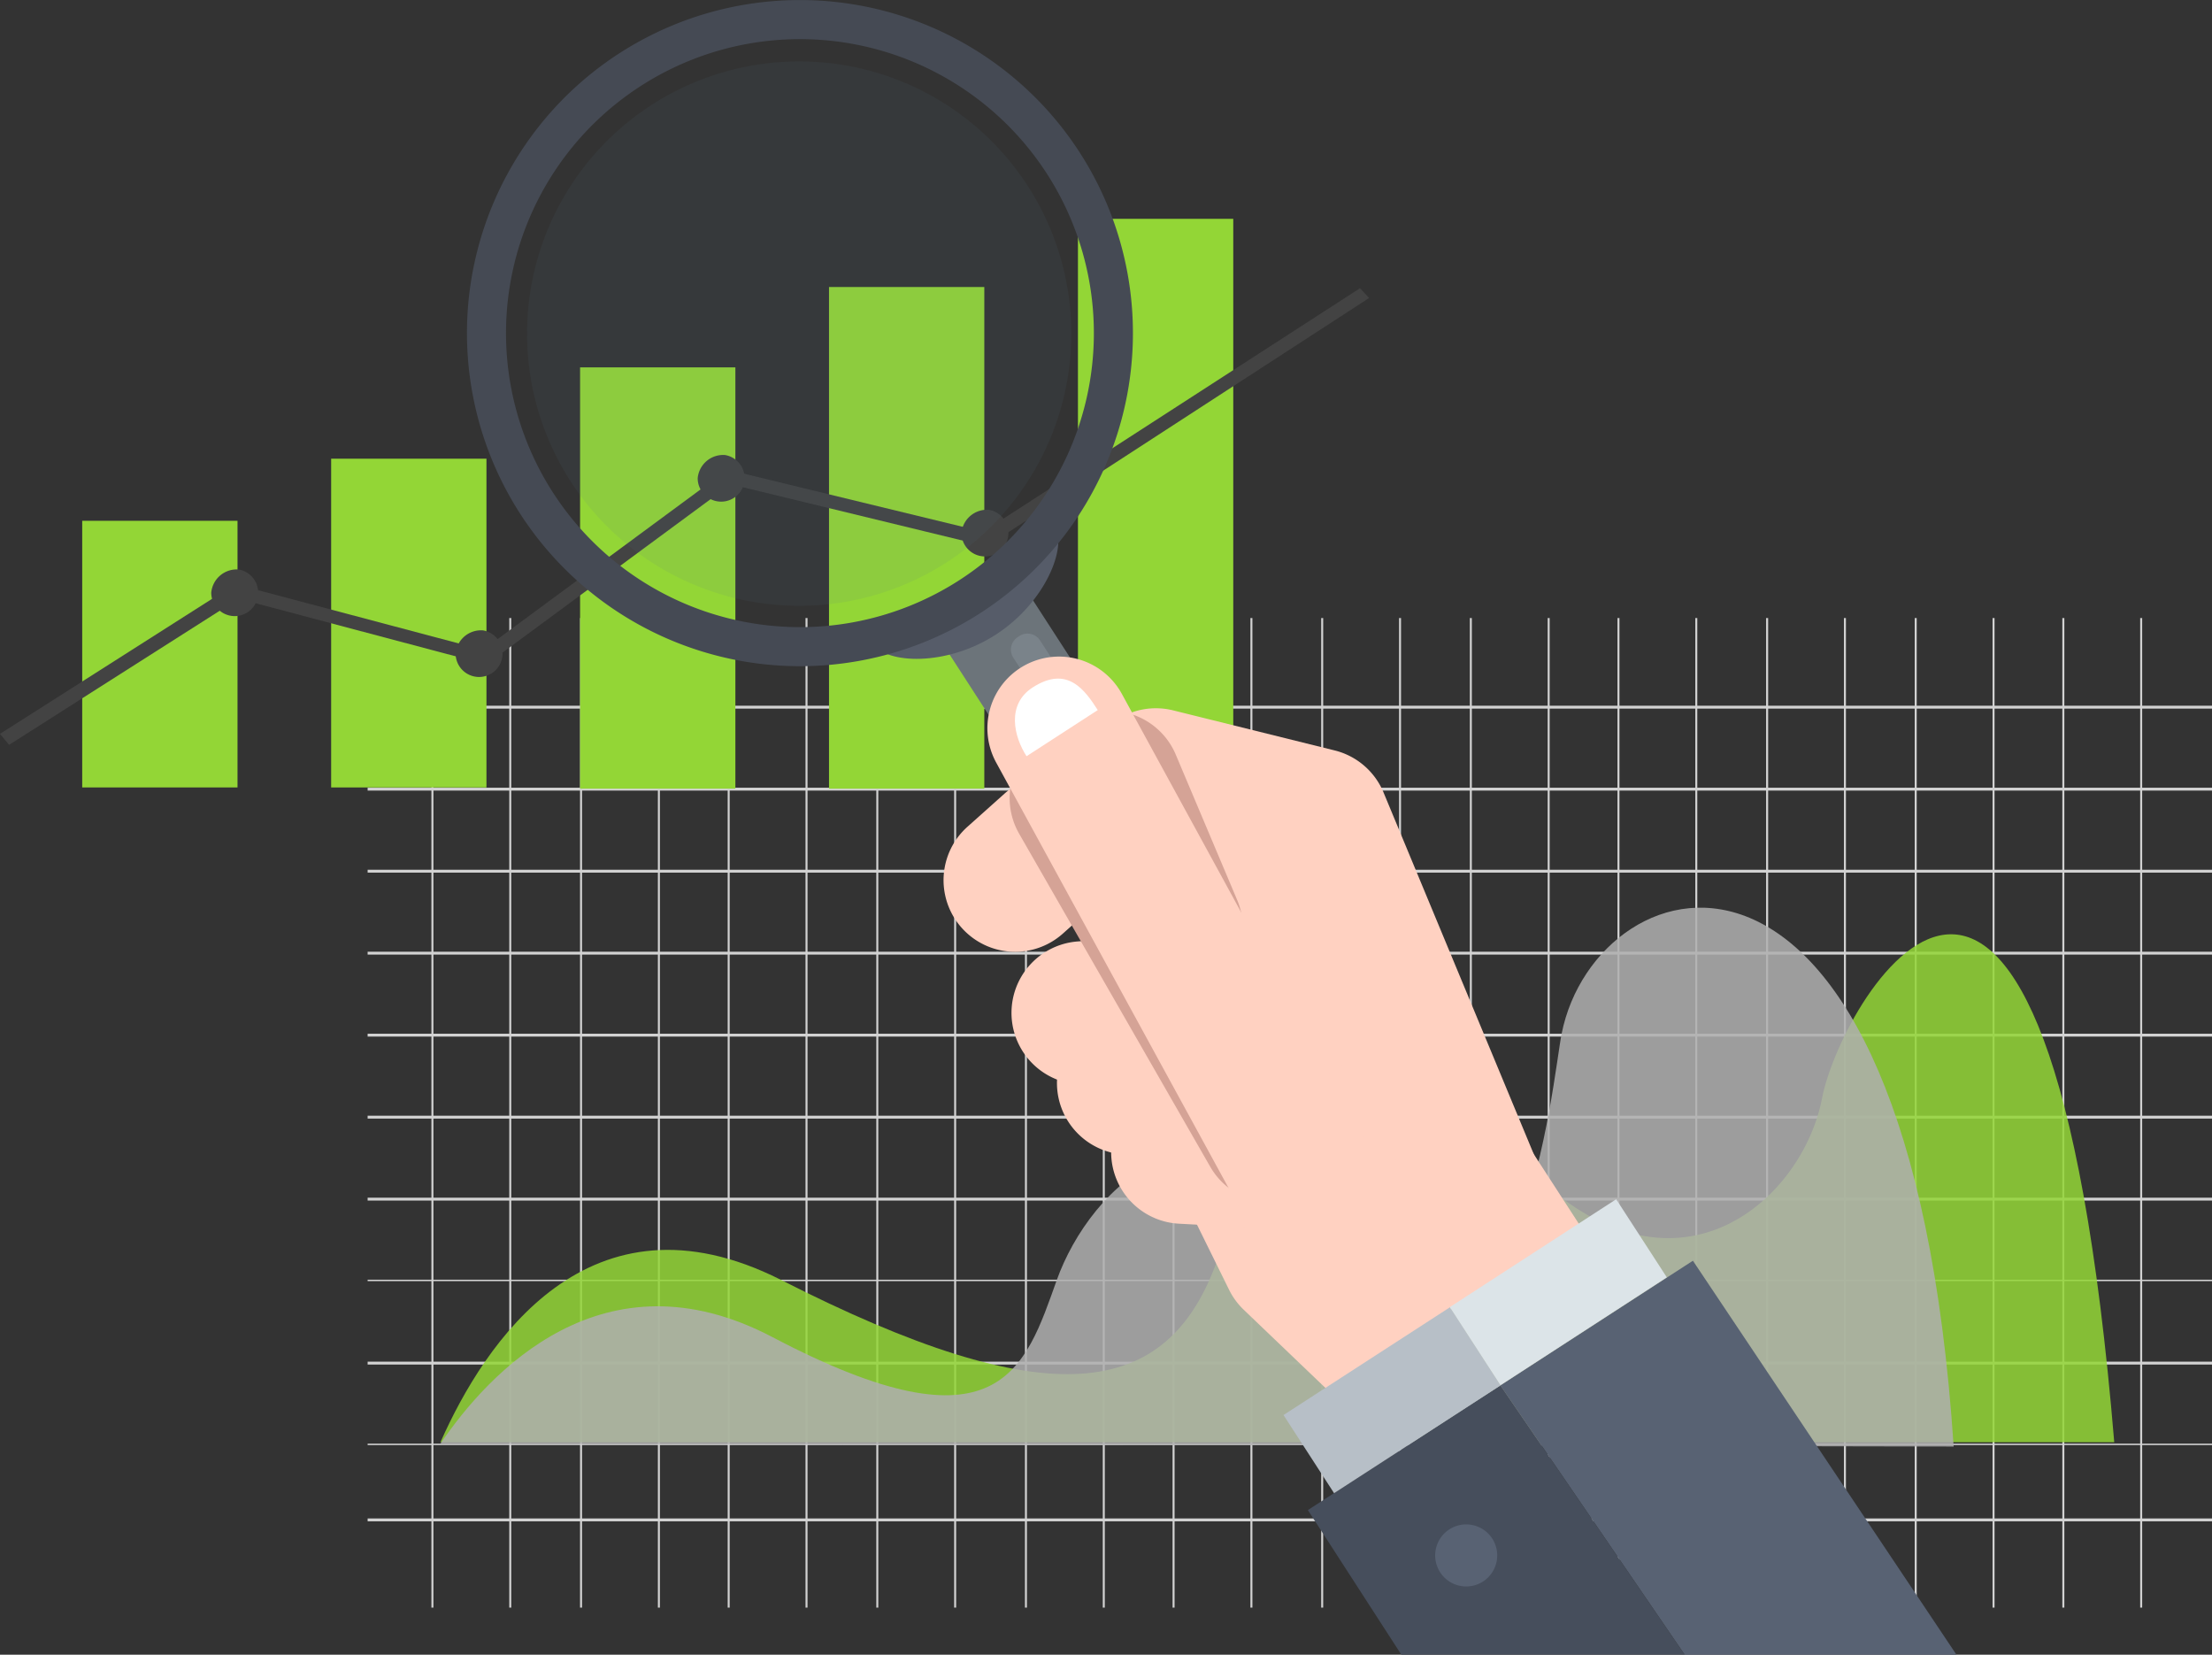
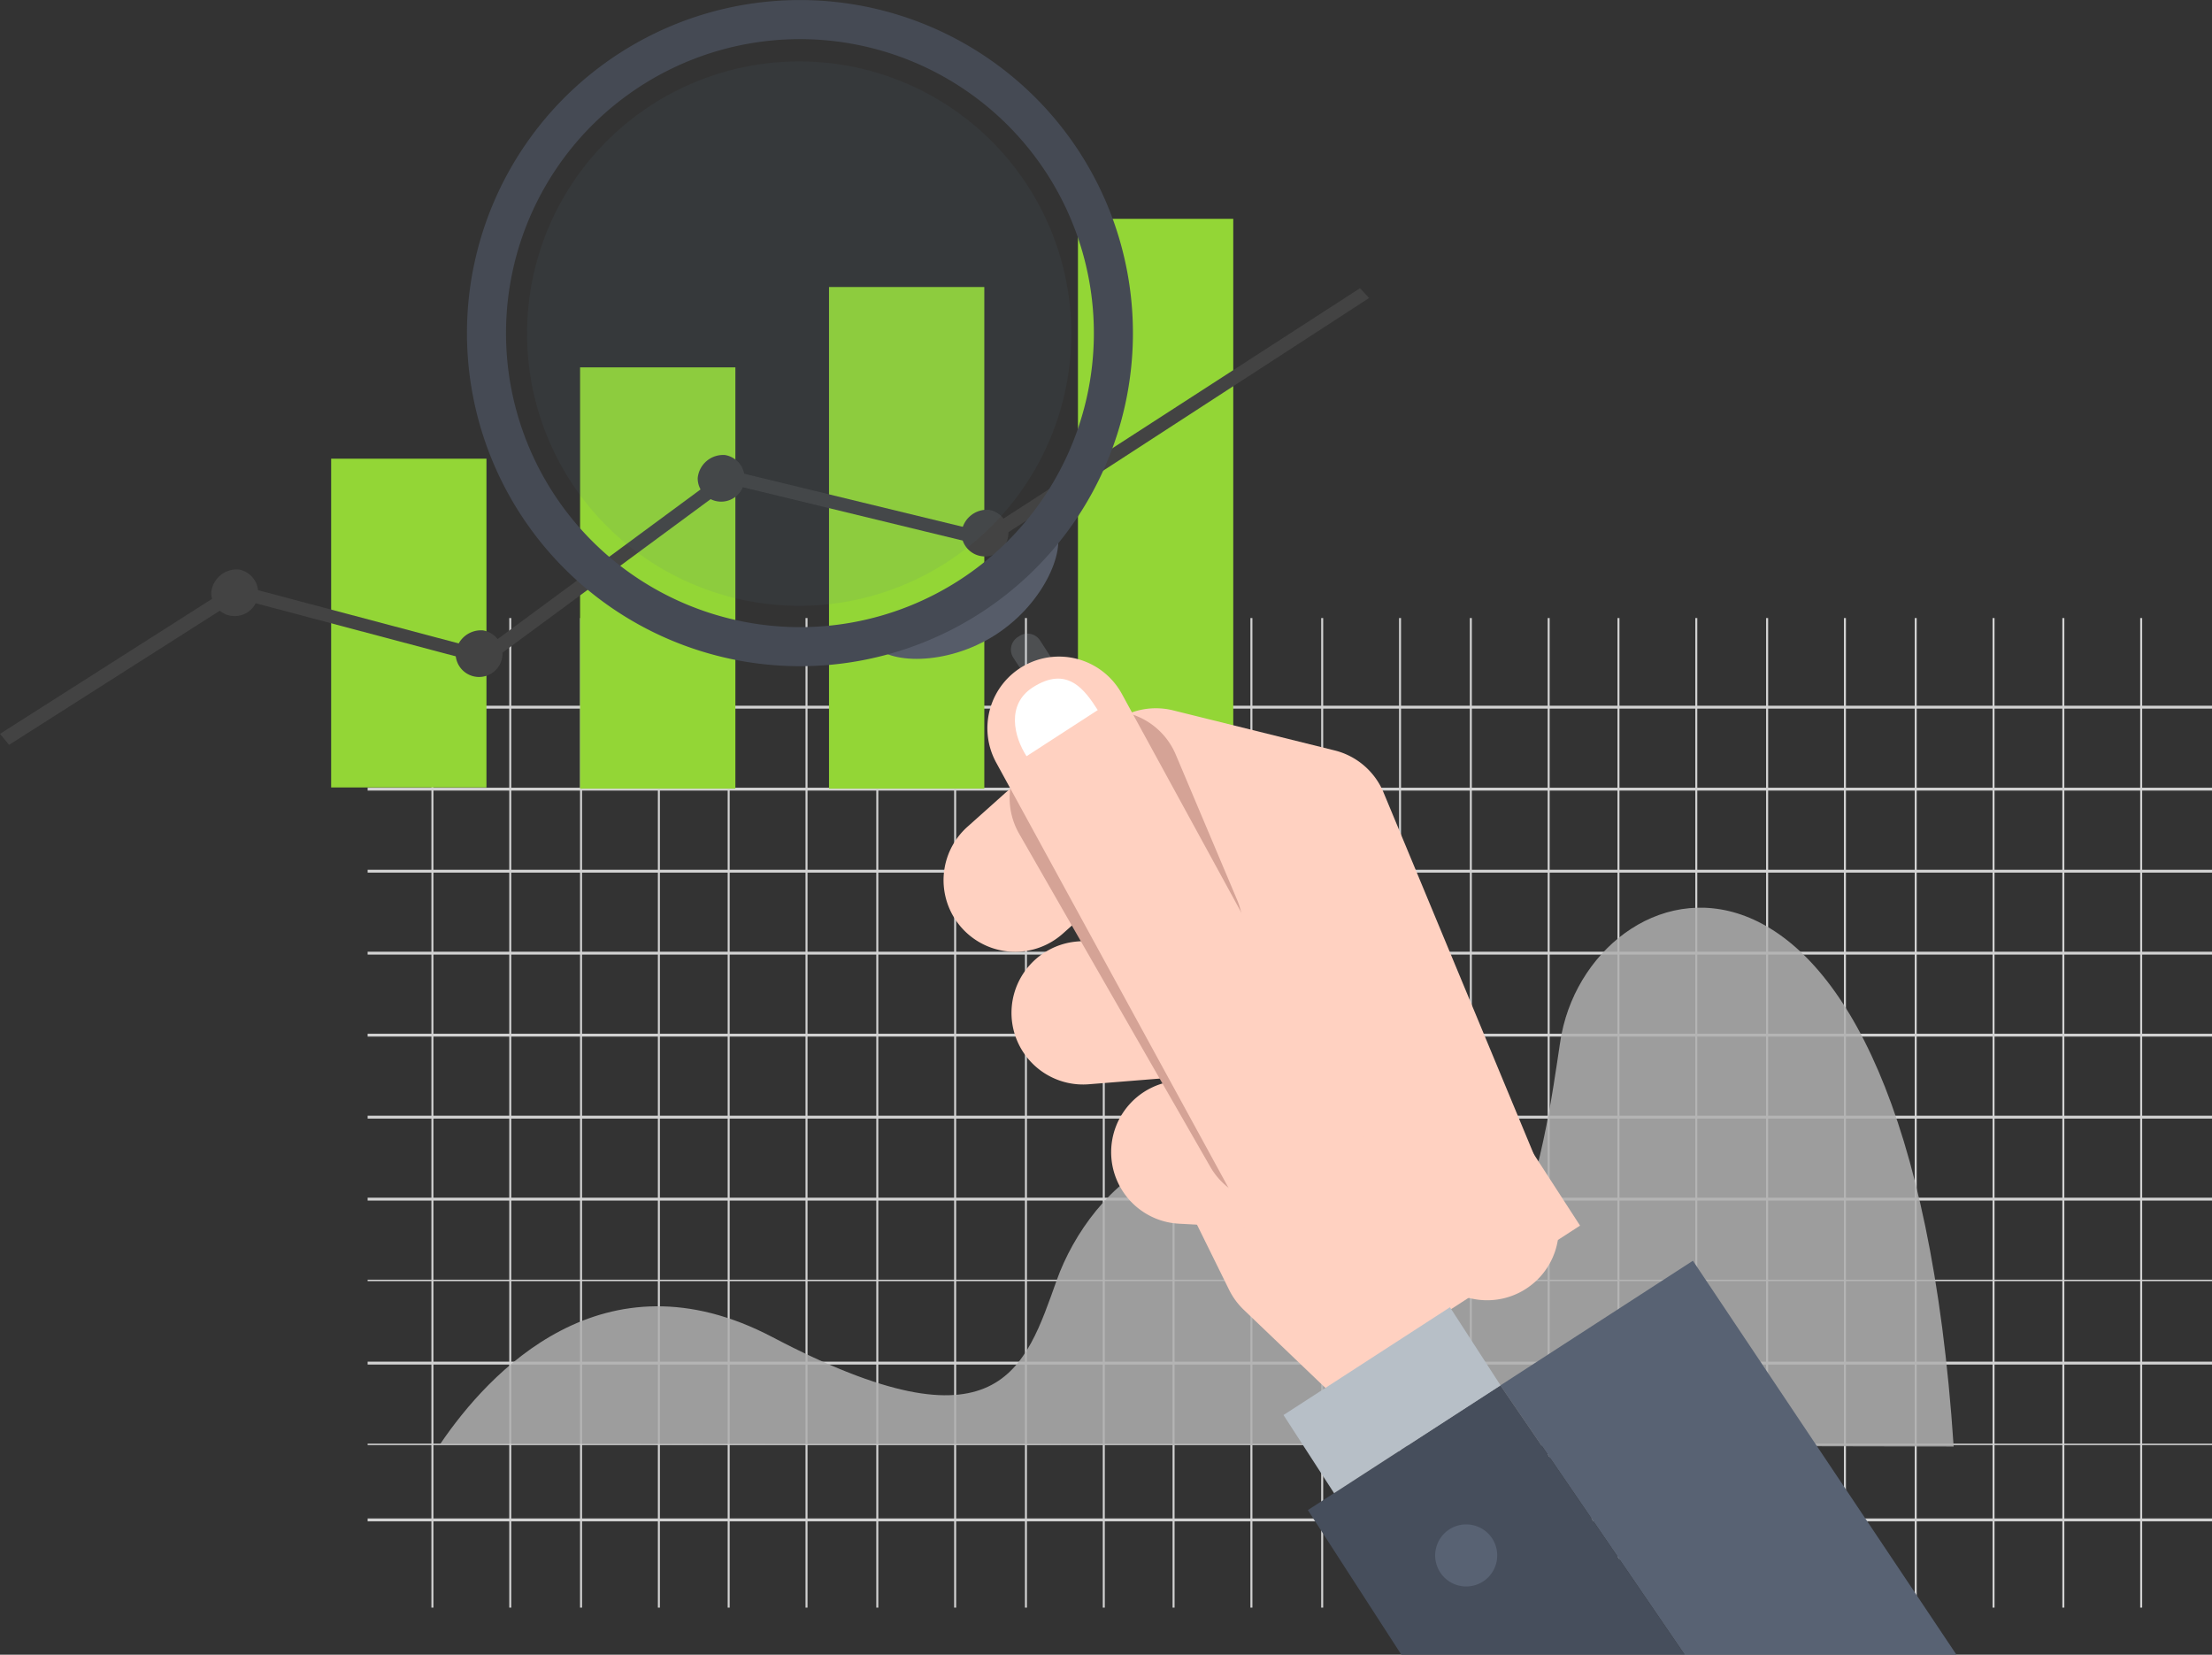
<svg xmlns="http://www.w3.org/2000/svg" width="292.747" height="218.938" viewBox="0 0 292.747 218.938">
  <rect x="0" y="0" width="292.747" height="218.938" fill="#333333" stroke="none" />
  <defs>
    <style>.a{fill:#d2d2d2;}.b,.d{fill:#93d636;}.b,.c{opacity:0.85;}.b,.c,.f,.j{isolation:isolate;}.c{fill:#afafaf;}.e{fill:#434343;}.f{fill:#527185;opacity:0.1;}.g{fill:#6c747a;}.h{fill:#565c69;}.i{fill:#454a54;}.j{fill:#b4c2cc;opacity:0.2;}.k{fill:#ffd1c1;}.l{fill:#d5a396;}.m{fill:#586273;}.n{fill:#464e5c;}.o{fill:#b7bfc7;}.p{fill:#dce4e8;}.q{fill:#fff;}</style>
  </defs>
  <g transform="translate(-1585.796 -5021.89)">
    <g transform="translate(1634.45 5103.66)">
      <path class="a" d="M1873.2,5254.931h-.264V5123.993h.264v130.938Zm-19.538,0h-.265V5123.993h.265v130.938Zm-19.67,0h-.264V5123.993H1834v130.938Zm-19.67,0h-.264V5123.993h.264v130.938Zm-19.538,0h-.264V5123.993h.264v130.938Zm-19.672,0h-.264V5123.993h.264v130.938Zm-19.669,0h-.264V5123.993h.264v130.938Zm-19.539,0h-.263V5123.993h.263v130.938Zm-19.669,0h-.264V5123.993h.264v130.938Zm-19.672,0h-.263V5123.993h.263v130.938Zm-19.537,0h-.264V5123.993h.264v130.938Zm-19.671,0h-.263V5123.993h.263v130.938Z" transform="translate(-1648.649 -5123.993)" />
      <path class="a" d="M1886.061,5254.931h-.264V5123.993h.264v130.938Zm-19.538,0h-.263V5123.993h.263v130.938Zm-19.67,0h-.264V5123.993h.264v130.938Zm-19.67,0h-.264V5123.993h.264v130.938Zm-19.538,0h-.264V5123.993h.264v130.938Zm-19.671,0h-.263V5123.993h.263v130.938Zm-19.67,0h-.263V5123.993h.263v130.938Zm-19.537,0h-.265V5123.993h.265v130.938Zm-19.671,0h-.264V5123.993h.264v130.938Zm-19.67,0h-.264V5123.993h.264v130.938Zm-19.539,0h-.263V5123.993h.263v130.938Zm-19.67,0h-.263V5123.993h.263v130.938Z" transform="translate(-1651.209 -5123.993)" />
      <path class="a" d="M1890.641,5260.589H1646.548v-.188h244.093Z" transform="translate(-1646.548 -5151.158)" />
      <path class="a" d="M1890.641,5233.5H1646.548v-.19h244.093Z" transform="translate(-1646.548 -5145.762)" />
      <path class="a" d="M1890.641,5206.6H1646.548v-.381h244.093Z" transform="translate(-1646.548 -5140.368)" />
      <path class="a" d="M1890.641,5174.11H1646.548v-.379h244.093v.379Zm0-21.7H1646.548v-.381h244.093v.381Z" transform="translate(-1646.548 -5129.577)" />
      <path class="a" d="M1890.641,5247.235H1646.548v-.381h244.093Z" transform="translate(-1646.548 -5148.46)" />
      <path class="a" d="M1890.641,5273.137H1646.548v-.381h244.093Z" transform="translate(-1646.548 -5153.618)" />
      <path class="a" d="M1890.641,5220.143H1646.548v-.381h244.093Z" transform="translate(-1646.548 -5143.064)" />
      <path class="a" d="M1890.641,5193.052H1646.548v-.381h244.093Z" transform="translate(-1646.548 -5137.67)" />
      <path class="a" d="M1890.641,5160.566H1646.548v-.381h244.093v.381Zm0-21.7H1646.548v-.38h244.093v.38Z" transform="translate(-1646.548 -5126.88)" />
-       <path class="b" d="M1841.42,5197.965c-2.508,13.131-18.746,28.166-37.888,10.275-19.01-17.7-35.512-7.613-42.112,11.038s-22.31,20.746-57.822,2.666c-25.346-12.752-39.209,8.375-45.016,21.505H1880.1C1871.388,5138.585,1844.061,5184.261,1841.42,5197.965Z" transform="translate(-1648.944 -5134.398)" />
      <path class="c" d="M1806.965,5188.524c-1.188,5.9-5.413,52.718-26.138,27.976s-36.436-7.231-40.66,4.569-7.526,23.408-37.625,7.611c-22.441-11.8-37.623,4.758-43.959,14.085l200.264.38C1852.906,5153.315,1811.584,5165.307,1806.965,5188.524Z" transform="translate(-1648.944 -5133.523)" />
    </g>
    <g transform="translate(1585.796 5050.843)">
-       <rect class="d" width="20.554" height="35.281" transform="translate(10.88 39.953)" />
      <rect class="d" width="20.553" height="43.498" transform="translate(43.826 31.737)" />
      <rect class="d" width="20.553" height="55.742" transform="translate(76.771 19.654)" />
      <rect class="d" width="20.552" height="66.374" transform="translate(109.716 9.022)" />
      <rect class="d" width="20.554" height="75.396" transform="translate(142.661 0)" />
      <path class="e" d="M1587,5129.923l-1.208-1.45,31.13-19.815,32.795,8.7,32.341-23.843,33.851,8.215,49.872-32.221,1.21,1.29-50.628,32.865-33.851-8.217-32.342,23.844-32.795-8.7Z" transform="translate(-1585.796 -5060.326)" />
      <path class="e" d="M1624.332,5115.978a3.105,3.105,0,1,1-3.626,3.061A3.381,3.381,0,0,1,1624.332,5115.978Z" transform="translate(-1592.748 -5069.58)" />
      <path class="e" d="M1664.715,5126.036a3.105,3.105,0,1,1-3.628,3.061A3.379,3.379,0,0,1,1664.715,5126.036Z" transform="translate(-1600.79 -5071.583)" />
      <path class="e" d="M1704.721,5097.068a3.105,3.105,0,1,1-3.628,3.062A3.381,3.381,0,0,1,1704.721,5097.068Z" transform="translate(-1608.757 -5065.814)" />
      <path class="e" d="M1748.311,5106.121a3.105,3.105,0,1,1-3.628,3.061A3.383,3.383,0,0,1,1748.311,5106.121Z" transform="translate(-1617.438 -5067.617)" />
    </g>
    <g transform="translate(1647.592 5021.89)">
      <path class="f" d="M1708.91,5032.037a36.014,36.014,0,1,1-36.015,36.015A36.014,36.014,0,0,1,1708.91,5032.037Z" transform="translate(-1664.937 -5023.911)" />
-       <rect class="g" width="13.162" height="15.794" transform="translate(63.21 85.567) rotate(-32.91)" />
      <path class="h" d="M1730.2,5124.477c1.651,2.551,9.548,2.992,16.16-1.29s9.444-11.667,7.792-14.218c-.1-.153-4.713,5.846-10.715,9.705S1730.053,5124.252,1730.2,5124.477Z" transform="translate(-1676.348 -5039.23)" />
      <path class="i" d="M1670.039,5089.917a44.069,44.069,0,1,0,13.042-60.945A44.072,44.072,0,0,0,1670.039,5089.917Zm4.337-2.807a38.9,38.9,0,1,1,53.8,11.51A38.905,38.905,0,0,1,1674.376,5087.109Z" transform="translate(-1662.958 -5021.89)" />
      <path class="j" d="M1761.932,5135.537l-3.537,2.289-5.222-8.064a1.975,1.975,0,0,1,.585-2.731l.219-.143a1.975,1.975,0,0,1,2.731.583Z" transform="translate(-1680.86 -5042.737)" />
      <path class="k" d="M1806.3,5245.245a9.427,9.427,0,0,1-4.558-2.418l-13.049-12.482a9.409,9.409,0,0,1-1.947-2.658l-7.681-15.575a9.477,9.477,0,0,1,17-8.381l6.939,14.076,11.839,11.324a9.478,9.478,0,0,1-8.544,16.114Z" transform="translate(-1685.885 -5057.049)" />
      <rect class="k" width="31.588" height="70.547" transform="translate(82.457 120.115) rotate(-32.924)" />
      <g transform="translate(63.079 93.715)">
        <path class="k" d="M1811.689,5217.03a9.472,9.472,0,0,1-6.776-5.635l-20.632-49.661-12.756-3.164-9.638,6.239-4.377,3.909a9.476,9.476,0,1,1-12.625-14.135l4.924-4.4a9.529,9.529,0,0,1,1.162-.889l13.7-8.87a9.493,9.493,0,0,1,7.431-1.242l21.377,5.3a9.477,9.477,0,0,1,6.471,5.561l22.466,54.074a9.479,9.479,0,0,1-10.727,12.907Z" transform="translate(-1741.722 -5138.908)" />
      </g>
      <path class="l" d="M1773,5177.341a9.457,9.457,0,0,1-6.754-5.581l-8.115-19.208a9.477,9.477,0,1,1,17.46-7.375l8.114,19.207A9.478,9.478,0,0,1,1773,5177.341Z" transform="translate(-1681.762 -5045.289)" />
-       <path class="k" d="M1767.933,5207.724a9.478,9.478,0,0,1,2.8-18.708l17.517,1.493a9.477,9.477,0,0,1-1.611,18.886l-17.518-1.494A9.369,9.369,0,0,1,1767.933,5207.724Z" transform="translate(-1682.373 -5055.165)" />
      <path class="k" d="M1776.9,5219.151a9.478,9.478,0,0,1,2.5-18.73l18.7,1a9.477,9.477,0,0,1-1.009,18.928l-18.7-1A9.8,9.8,0,0,1,1776.9,5219.151Z" transform="translate(-1684.158 -5057.441)" />
      <g transform="translate(108.069 158.684)">
        <g transform="translate(3.226 8.124)">
          <g transform="translate(25.479)">
            <path class="m" d="M1859.219,5230.177l-25.478,16.494,24.391,35.636H1894.1Z" transform="translate(-1833.741 -5230.177)" />
          </g>
          <g transform="translate(0 16.494)">
            <path class="n" d="M1801.926,5267.269l12.373,19.139h37.5l-24.391-35.636Z" transform="translate(-1801.926 -5250.772)" />
          </g>
        </g>
        <g transform="translate(20.072 43.012)">
          <path class="m" d="M1830.516,5275.614a4.106,4.106,0,1,1-5.68-1.215A4.107,4.107,0,0,1,1830.516,5275.614Z" transform="translate(-1822.962 -5273.739)" />
        </g>
        <g transform="translate(0 14.277)">
          <rect class="o" width="26.246" height="12.319" transform="translate(0 14.263) rotate(-32.916)" />
        </g>
        <g transform="translate(22.01)">
-           <rect class="p" width="26.244" height="12.32" transform="matrix(0.839, -0.544, 0.544, 0.839, 0, 14.264)" />
-         </g>
+           </g>
      </g>
      <path class="k" d="M1760.44,5195.892a9.478,9.478,0,0,1,1.231-18.715l12.395-.991a9.477,9.477,0,0,1,1.511,18.893l-12.395.991A9.43,9.43,0,0,1,1760.44,5195.892Z" transform="translate(-1680.879 -5052.611)" />
      <path class="l" d="M1785.432,5204.714a9.459,9.459,0,0,1-6.241-4.551L1753.9,5156.1a9.477,9.477,0,0,1,16.441-9.432l25.287,44.065a9.477,9.477,0,0,1-10.2,13.984Z" transform="translate(-1680.818 -5045.79)" />
      <path class="k" d="M1790.432,5211.271a9.453,9.453,0,0,1-6.337-4.723l-33.924-62.081a9.477,9.477,0,1,1,16.632-9.089l33.922,62.082a9.475,9.475,0,0,1-10.293,13.811Z" transform="translate(-1680.094 -5043.508)" />
      <path class="q" d="M1755.053,5144.273c-1.685-2.6-2.686-6.834.8-9.092,4.64-3,6.939.384,8.625,2.987Z" transform="translate(-1680.991 -5044.217)" />
    </g>
  </g>
</svg>